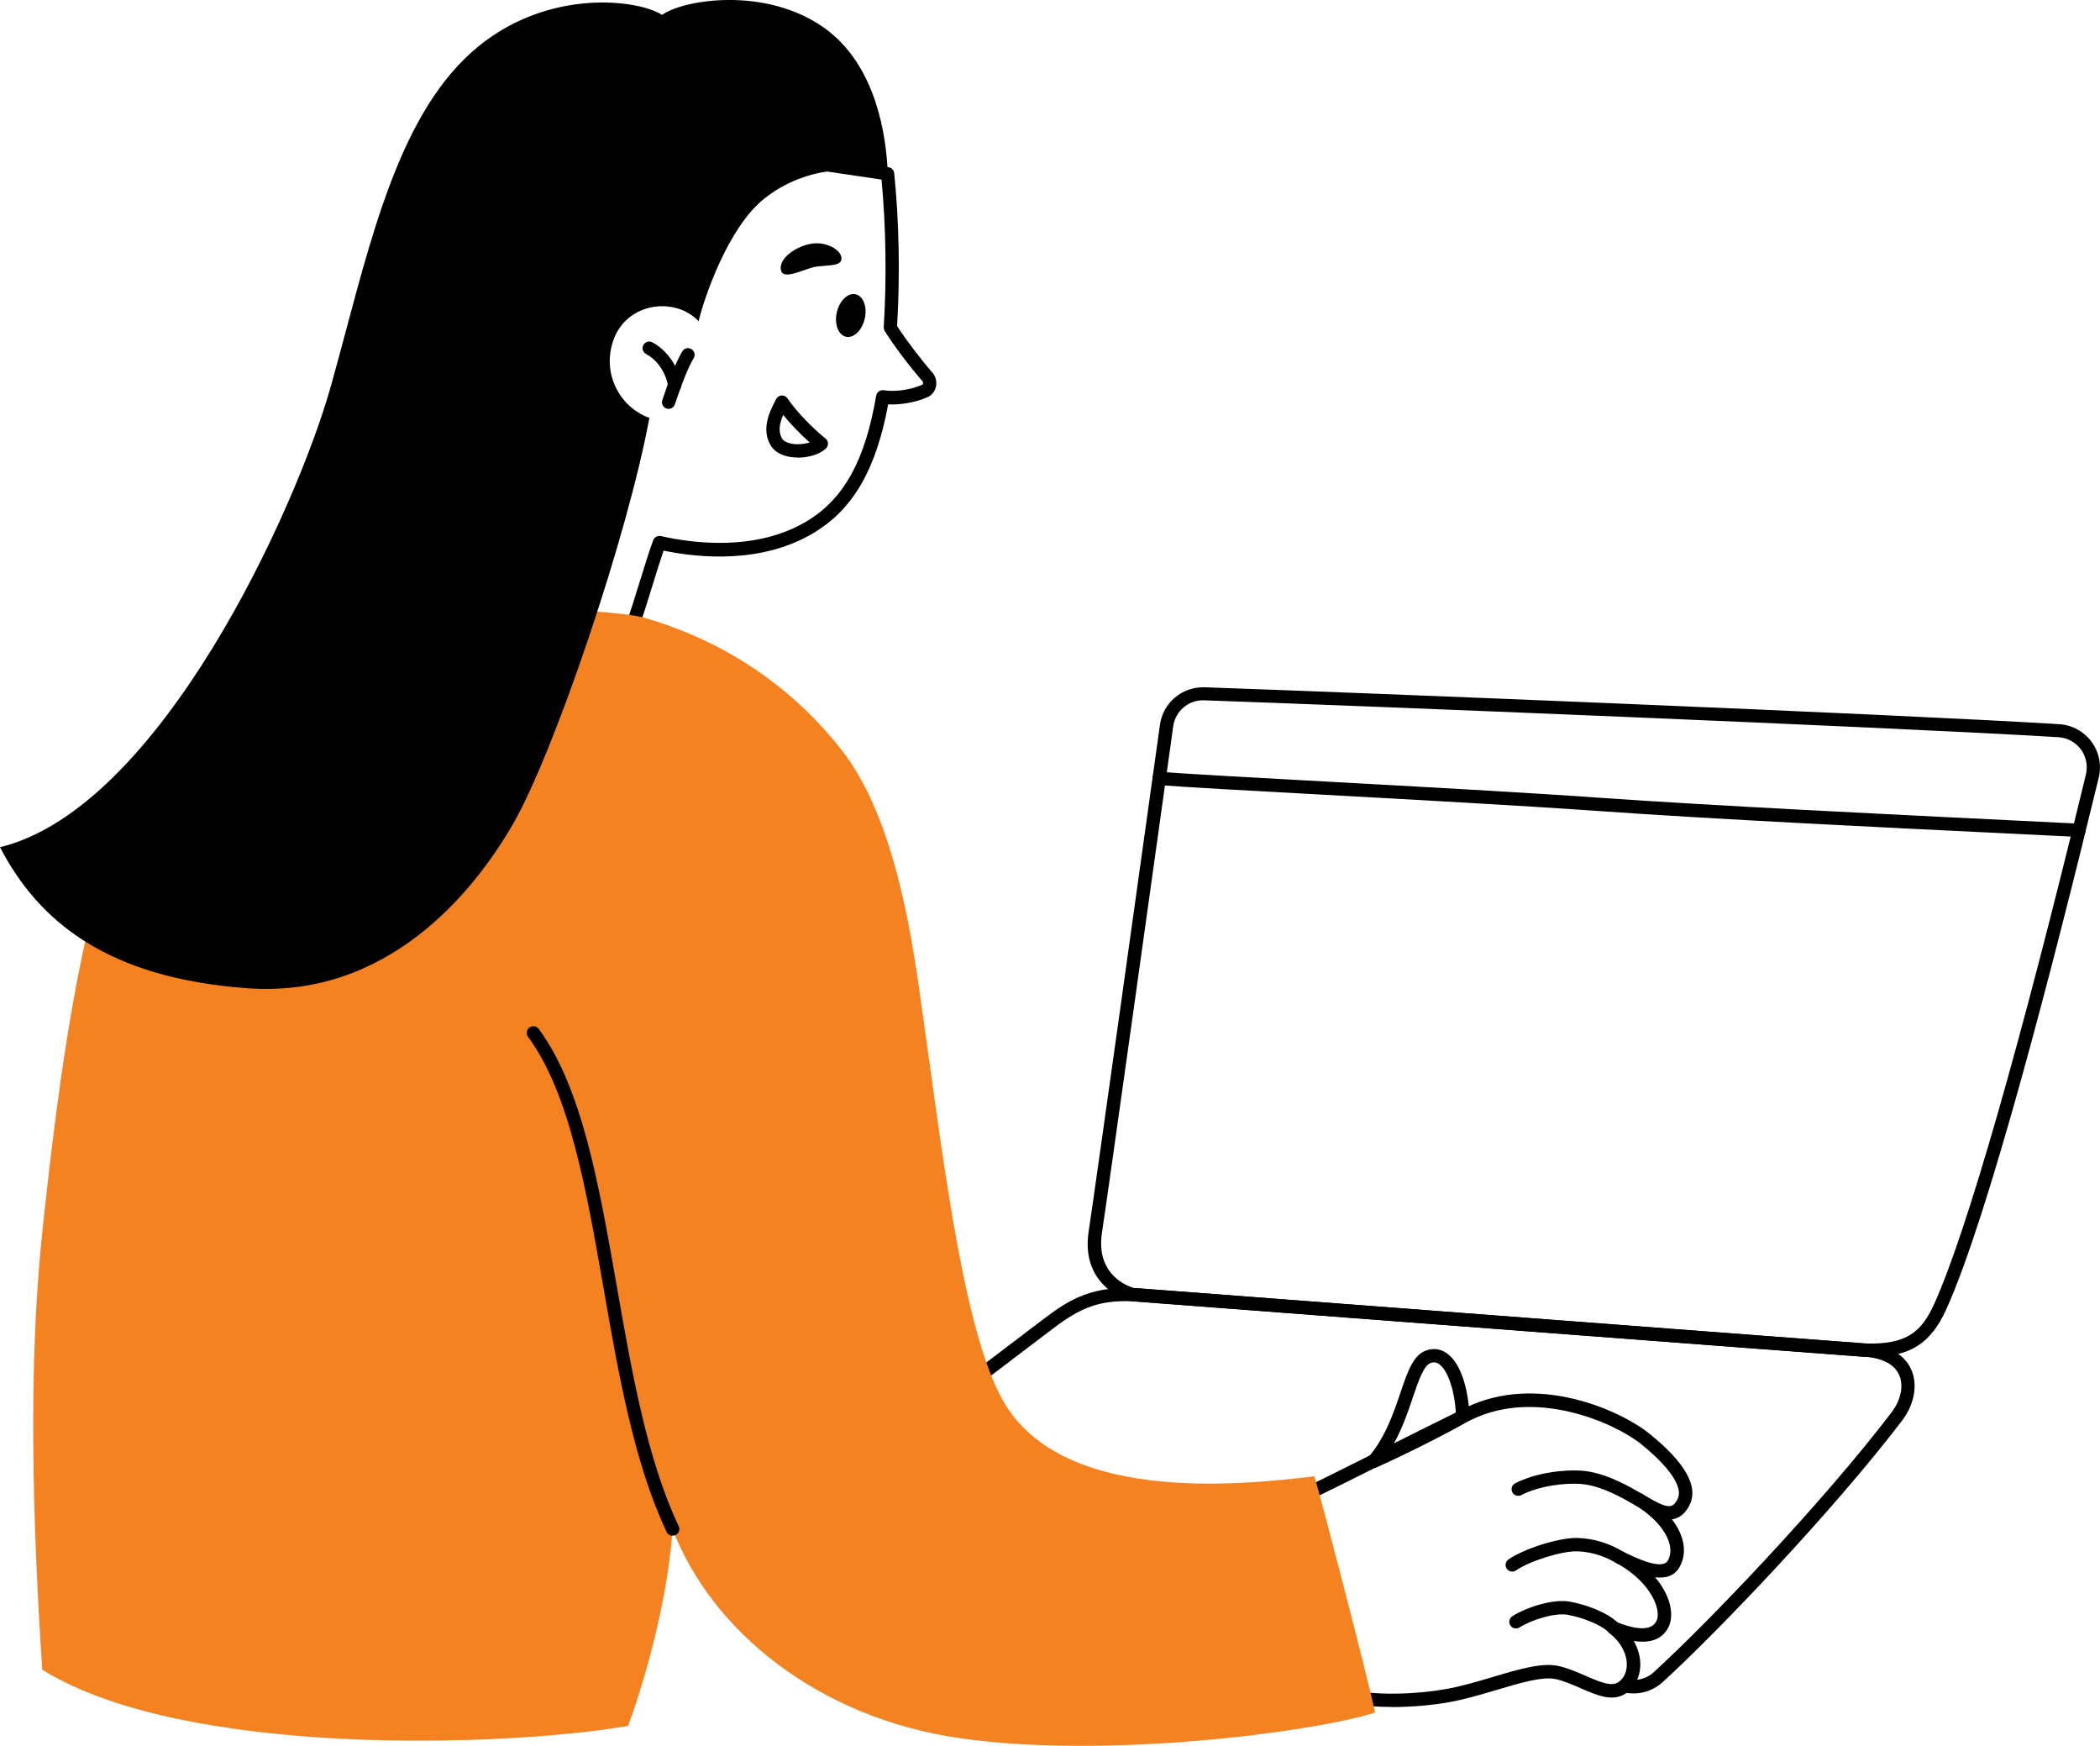
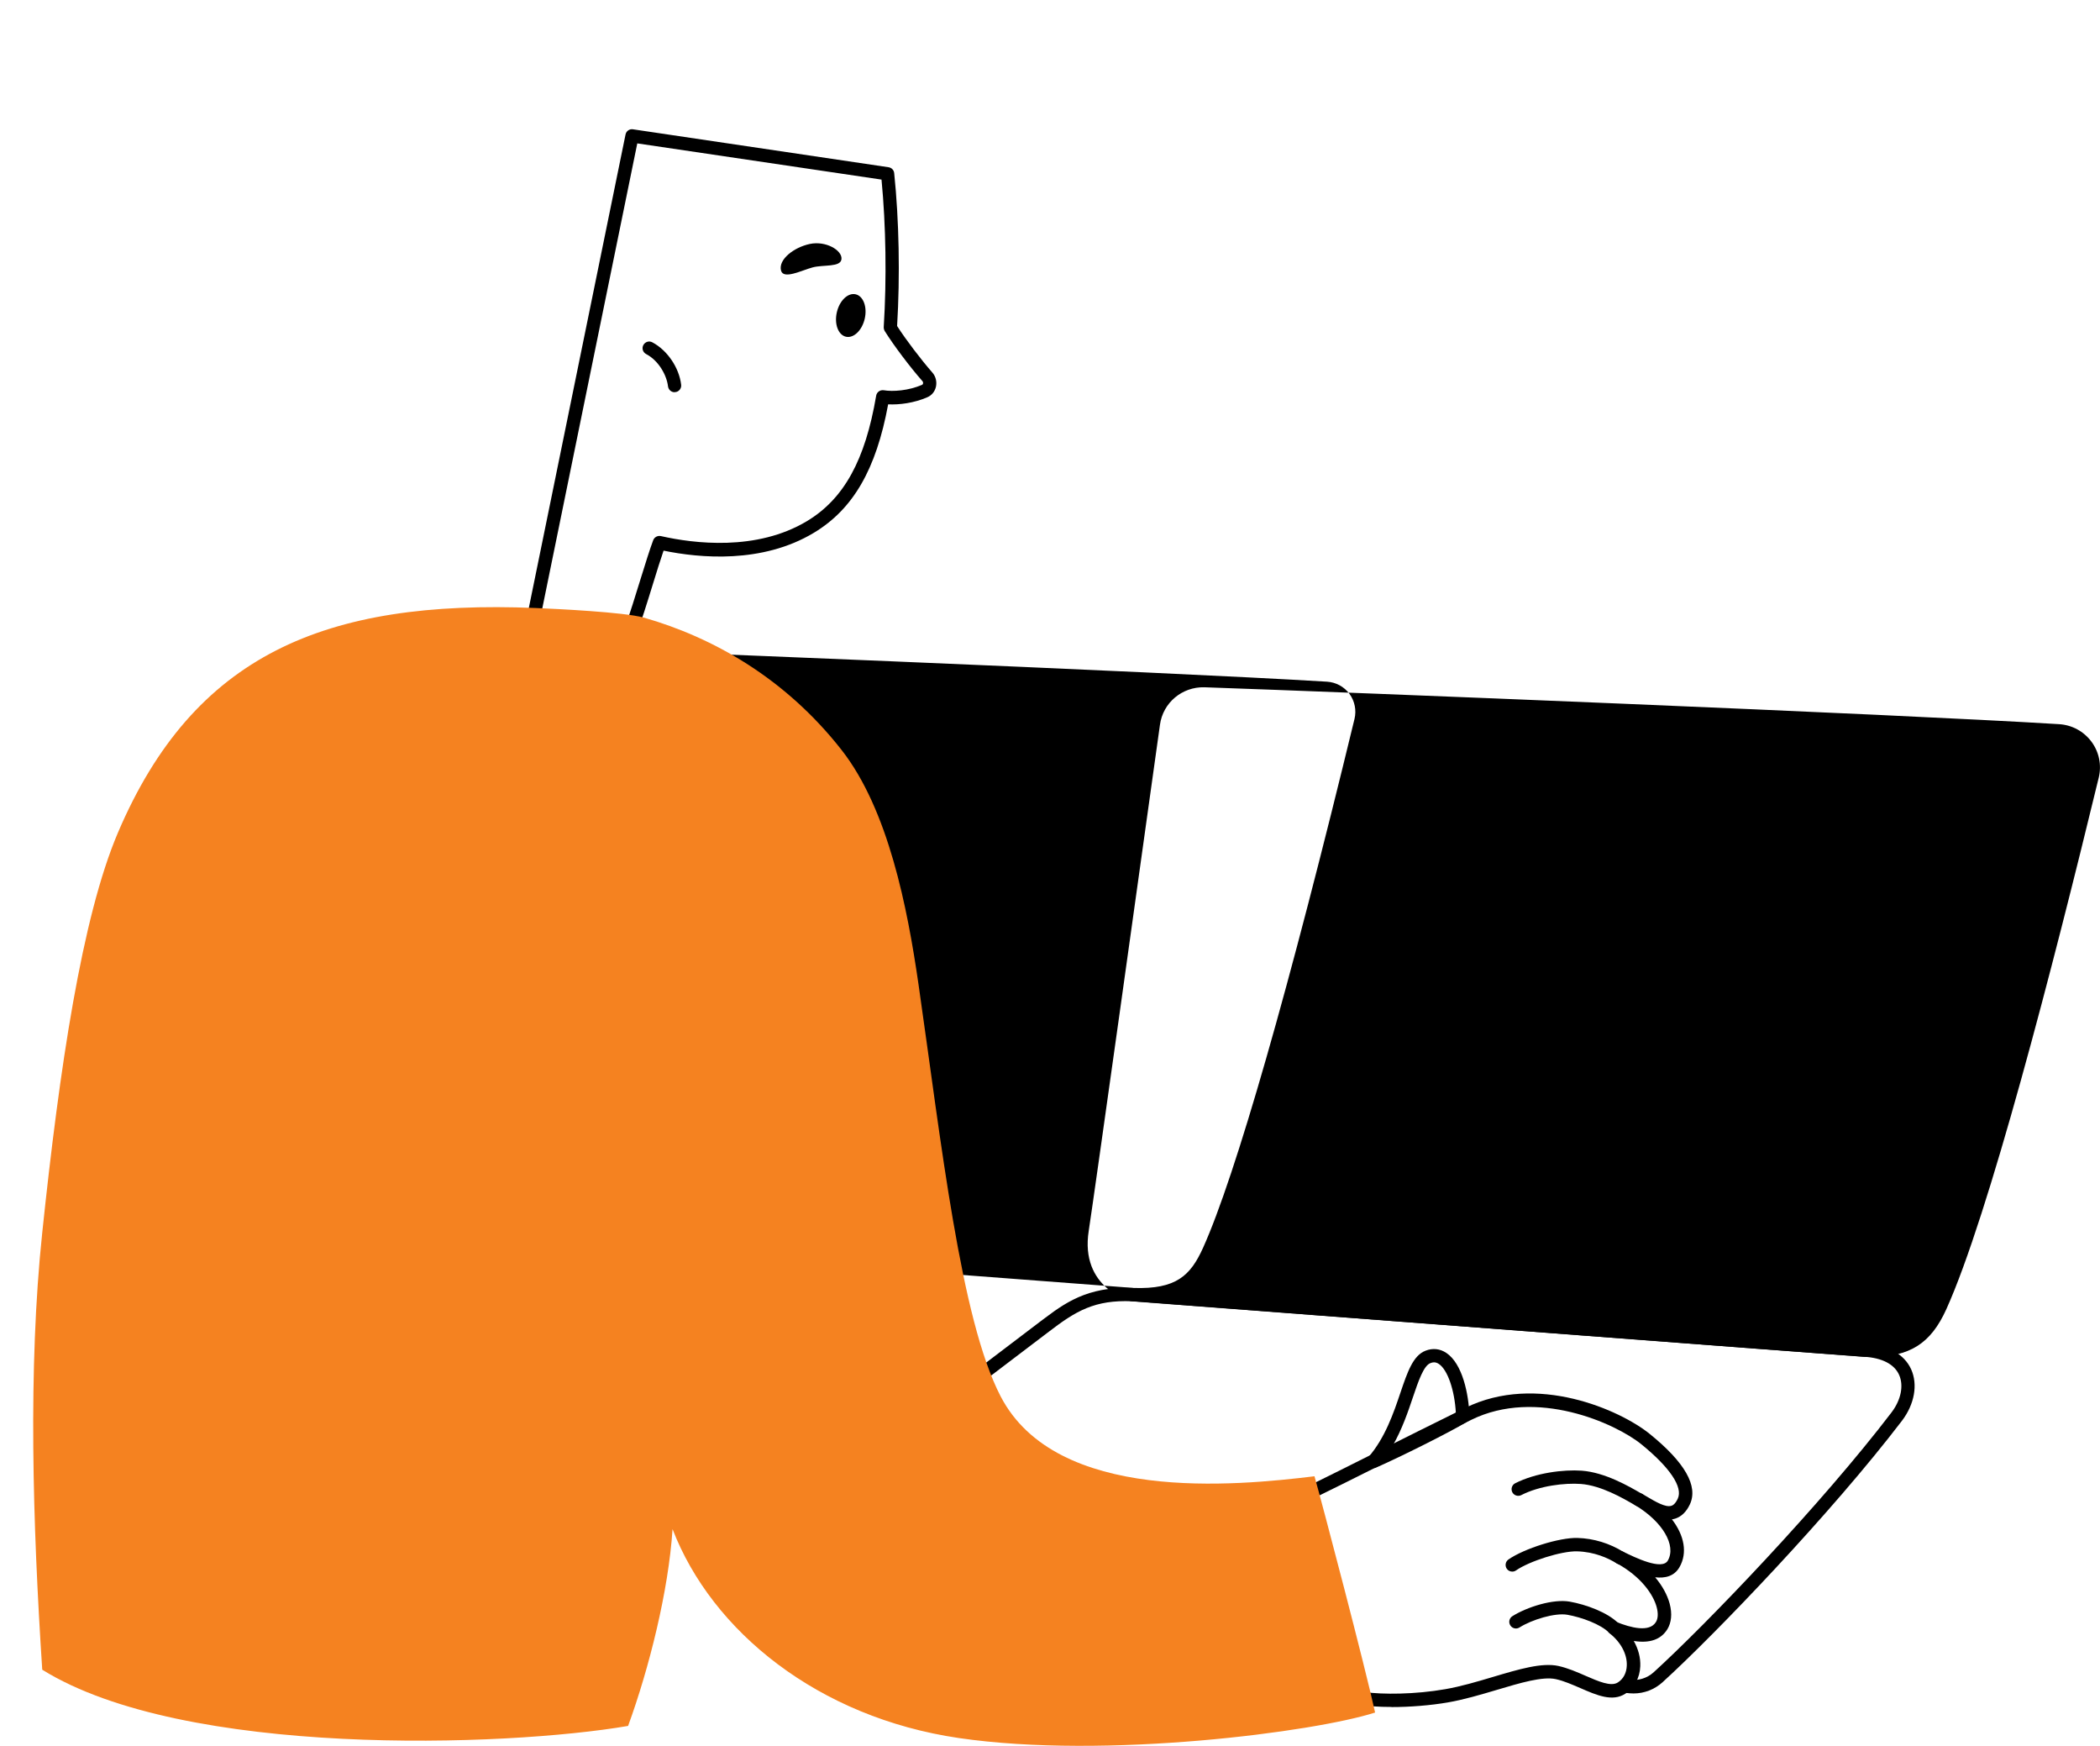
<svg xmlns="http://www.w3.org/2000/svg" id="Layer_2" viewBox="0 0 180.48 150">
  <defs>
    <style>.cls-1{fill:#000;}.cls-1,.cls-2{stroke-width:0px;}.cls-2{fill:#f58220;}</style>
  </defs>
  <g id="SmartwaresGroup_Email">
    <path class="cls-1" d="M67.23,131.8c-.22-.05-.39-.21-.44-.43-.05-.22.03-.44.2-.58,4.66-3.71,12.17-9.49,22.34-17.19l.48-.36c2.07-1.57,4.12-2.85,8.17-2.54,12.53.96,59.83,4.56,62.31,4.73,1.96.13,3.37.92,3.96,2.22.59,1.31.29,3-.79,4.42h0c-6.04,7.91-16,18.3-20.57,22.46-.69.63-1.58.97-2.5.97-.18,0-.49-.02-.68-.05l.29-1.13c.77.11,1.55-.12,2.12-.64,4.54-4.13,14.43-14.45,20.43-22.31h0c.83-1.08,1.08-2.33.66-3.25-.41-.91-1.45-1.45-3-1.55-2.48-.16-49.79-3.77-62.32-4.73-3.36-.26-5.06.54-7.39,2.31l-.48.36c-9.48,7.18-16.66,12.7-21.35,16.41M163,121.71h0,0Z" />
-     <path class="cls-1" d="M160.76,116.58c-.17,0-.35,0-.54,0l-62.93-4.77s-.06,0-.09-.01c-.04-.01-4.41-1.11-3.63-6.06h0c.47-3.03,4.62-32.7,6.12-43.47.26-1.9,1.91-3.27,3.82-3.22,12.73.44,58.93,2.28,73.46,3.17,1.11.07,2.12.62,2.78,1.51.66.89.88,2.02.62,3.09-3.98,16.43-9.49,37.68-13.09,45.65-1.34,2.97-3.14,4.12-6.52,4.12ZM97.43,110.66l62.86,4.77c3.66.12,4.88-1.06,5.96-3.44,2.78-6.16,7.41-22.3,13.02-45.45.18-.75.02-1.53-.43-2.15-.46-.62-1.16-1-1.93-1.05-14.52-.88-60.7-2.73-73.43-3.17-1.31-.05-2.47.91-2.65,2.23-1.5,10.77-5.65,40.45-6.12,43.49-.58,3.71,2.33,4.66,2.73,4.77Z" />
+     <path class="cls-1" d="M160.76,116.58c-.17,0-.35,0-.54,0l-62.93-4.77s-.06,0-.09-.01c-.04-.01-4.41-1.11-3.63-6.06h0c.47-3.03,4.62-32.7,6.12-43.47.26-1.9,1.91-3.27,3.82-3.22,12.73.44,58.93,2.28,73.46,3.17,1.11.07,2.12.62,2.78,1.51.66.89.88,2.02.62,3.09-3.98,16.43-9.49,37.68-13.09,45.65-1.34,2.97-3.14,4.12-6.52,4.12ZM97.43,110.66c3.66.12,4.88-1.06,5.96-3.44,2.78-6.16,7.41-22.3,13.02-45.45.18-.75.02-1.53-.43-2.15-.46-.62-1.16-1-1.93-1.05-14.52-.88-60.7-2.73-73.43-3.17-1.31-.05-2.47.91-2.65,2.23-1.5,10.77-5.65,40.45-6.12,43.49-.58,3.71,2.33,4.66,2.73,4.77Z" />
    <path class="cls-1" d="M119.58,146.66c-1.11,0-2.12-.07-2.87-.21-.21-.04-.38-.19-.44-.4-.73-2.46-4.4-15.44-4.87-17.37-.06-.26.06-.53.31-.65,2.19-1.06,4.47-2.21,6.89-3.42,2.16-1.08,4.61-2.31,7.34-3.65,6.14-3.02,13.32.2,15.84,2.24,3.03,2.45,4.19,4.49,3.45,6.06-.3.64-.73,1.05-1.26,1.22-.09.03-.19.05-.28.06,1.07,1.39,1.35,2.89.65,4.11-.45.78-1.23.97-2.09.87.61.72,1.04,1.5,1.25,2.28.22.85.15,1.6-.2,2.18-.55.89-1.52,1.23-2.89,1.01.39.69.59,1.43.56,2.17-.04,1-.51,1.86-1.28,2.36-1.11.72-2.45.14-3.87-.48-.7-.3-1.42-.62-2.11-.77-1.13-.25-3.05.32-5.09.93-1.38.41-2.8.83-4.18,1.07-1.51.26-3.28.4-4.84.4ZM117.27,145.38c1.54.22,4.35.21,6.96-.25,1.32-.23,2.71-.64,4.05-1.04,2.28-.68,4.24-1.26,5.66-.95.8.18,1.57.51,2.32.84,1.13.49,2.2.96,2.79.57.47-.3.74-.82.76-1.45.04-.97-.51-2.01-1.48-2.77-.22-.18-.28-.49-.14-.74.14-.25.45-.35.71-.24,1.25.51,2.85.92,3.41.02.19-.3.21-.76.07-1.28-.28-1.07-1.33-2.62-3.41-3.76-.27-.15-.38-.49-.23-.76.14-.28.48-.39.76-.25,1,.49,3.34,1.64,3.84.76.74-1.3-.45-3.33-2.77-4.73-.27-.16-.36-.51-.2-.78.16-.27.51-.36.78-.21.13.07.26.15.39.23.75.44,1.59.94,2.09.79.08-.02.32-.1.56-.61.47-.99-.68-2.69-3.13-4.68-2.24-1.81-9.02-4.85-14.61-2.1-2.72,1.34-5.17,2.57-7.33,3.65-2.26,1.13-4.41,2.21-6.48,3.22.74,2.83,3.78,13.59,4.64,16.53Z" />
    <path class="cls-1" d="M140.86,129.43c-.1,0-.2-.02-.29-.08l-.08-.04c-1.01-.59-2.89-1.68-4.63-1.81-1.37-.1-3.55.15-5.12.96-.28.14-.63.03-.77-.25-.14-.28-.03-.63.25-.77,1.78-.9,4.15-1.19,5.72-1.08,2,.15,4.03,1.33,5.12,1.96l.08.04c.27.16.37.51.21.78-.11.18-.3.28-.49.28Z" />
    <path class="cls-1" d="M129.97,135.03c-.18,0-.36-.08-.47-.24-.18-.26-.12-.62.14-.8,1.35-.94,4.4-1.9,5.94-1.85,1.39.04,2.76.46,3.96,1.21.27.17.35.52.18.79-.17.27-.52.35-.79.18-.72-.45-1.9-.99-3.39-1.03-1.32-.04-4.1.84-5.25,1.64-.1.07-.21.1-.33.1Z" />
    <path class="cls-1" d="M138.69,140.45c-.15,0-.29-.06-.4-.17-.73-.73-2.35-1.32-3.58-1.54-1.07-.19-3.06.42-4.12,1.09-.27.17-.62.09-.79-.18-.17-.27-.09-.62.18-.79,1.26-.79,3.5-1.5,4.92-1.25,1.41.25,3.25.92,4.19,1.86.22.22.22.58,0,.81-.11.11-.26.17-.41.17Z" />
    <path class="cls-1" d="M118.04,126.13c-.18,0-.35-.08-.46-.23-.16-.22-.15-.51.03-.71,1.43-1.65,2.16-3.79,2.74-5.51.61-1.8,1.09-3.22,2.17-3.63.62-.24,1.24-.17,1.78.19,1.38.92,1.93,3.51,1.99,5.45,0,.21-.1.4-.28.51-1.47.89-5.87,3.08-7.74,3.89-.07.03-.15.05-.23.05ZM123.25,117.05c-.1,0-.21.02-.32.07-.58.22-1.03,1.54-1.5,2.93-.42,1.25-.92,2.72-1.71,4.11,1.87-.9,4.23-2.09,5.4-2.77-.11-1.96-.71-3.7-1.46-4.2-.14-.09-.27-.14-.42-.14Z" />
-     <path class="cls-1" d="M178.68,71.91s-.02,0-.03,0c-1.52-.08-3.47-.17-5.71-.28-10.21-.49-25.63-1.24-35.59-1.95-6.53-.46-15.62-.96-23.65-1.4-6.39-.35-11.91-.65-14.13-.83-.31-.03-.55-.3-.52-.62.03-.31.3-.55.62-.52,2.2.18,7.71.48,14.1.83,8.03.44,17.14.94,23.67,1.4,9.95.7,25.36,1.45,35.56,1.95,2.24.11,4.19.2,5.71.28.32.02.56.28.54.6-.02.31-.27.54-.57.54Z" />
    <path class="cls-1" d="M54.16,54.86s-.05,0-.08,0c-2.44-.33-8.26-1.06-8.32-1.07-.16-.02-.3-.1-.39-.23-.09-.13-.13-.29-.1-.45l8.49-41.55c.06-.3.34-.5.64-.45l21.97,3.26c.26.04.46.25.48.51.42,4.05.51,8.82.25,13.13.74,1.16,2.05,2.88,3.03,4h0c.29.33.4.78.31,1.21-.09.41-.36.75-.74.91-1.14.5-2.42.66-3.37.61-1.03,5.59-3.01,9.01-6.39,11.04-4.44,2.67-9.81,2.17-12.91,1.53-.25.72-.58,1.77-.92,2.88-.5,1.62-1.02,3.3-1.43,4.34-.09.22-.3.36-.53.36ZM46.52,52.73c1.46.19,5.17.66,7.27.93.36-1,.81-2.44,1.24-3.84.43-1.39.84-2.7,1.11-3.41.1-.26.38-.41.66-.35,2.83.64,8.22,1.32,12.56-1.29,3.17-1.91,5-5.23,5.94-10.77.05-.31.34-.52.66-.47.77.13,2.13.04,3.29-.47.05-.02.07-.08.08-.11,0-.03.02-.12-.05-.2-1.07-1.21-2.49-3.1-3.24-4.3-.06-.1-.09-.22-.09-.34.26-4.14.19-8.73-.19-12.68l-20.99-3.11-8.26,40.42Z" />
    <path class="cls-1" d="M67.12,23.23c.19.82,1.77,0,2.7-.25.94-.26,2.44.01,2.5-.73.06-.75-1.35-1.58-2.72-1.29-1.37.29-2.71,1.33-2.48,2.27Z" />
    <ellipse class="cls-1" cx="73.12" cy="27.1" rx="1.87" ry="1.23" transform="translate(30.39 92.34) rotate(-77.11)" />
-     <path class="cls-1" d="M68.57,39.31c-.2,0-.4-.01-.59-.04-.84-.12-1.47-.49-1.78-1.06-.81-1.45.02-3,.51-3.93.09-.18.28-.29.48-.3.2,0,.39.09.5.26.73,1.11,2.23,2.62,3.25,3.43.13.1.21.25.22.42,0,.16-.05.32-.17.44-.49.48-1.46.79-2.42.79ZM67.31,35.65c-.31.72-.45,1.4-.11,2.01.13.24.48.41.94.48.5.07,1.04,0,1.45-.12-.75-.67-1.61-1.54-2.28-2.37Z" />
-     <path class="cls-1" d="M57.46,35.13c-.06,0-.12,0-.18-.03-.3-.1-.46-.42-.36-.72.67-2.02,1.22-3.35,1.72-4.19.16-.27.51-.36.78-.2.27.16.36.51.2.78-.46.77-.97,2.03-1.62,3.97-.08.24-.3.39-.54.39Z" />
    <path class="cls-1" d="M57.98,33.7c-.29,0-.53-.21-.57-.51-.11-.94-.79-2.2-1.88-2.77-.28-.15-.39-.49-.24-.77.15-.28.49-.39.77-.24,1.29.68,2.31,2.18,2.48,3.65.04.31-.19.6-.5.63-.02,0-.04,0-.07,0Z" />
    <path class="cls-2" d="M55.32,53.06c5.95,1.7,12.17,5.2,17.01,11.38,4.02,5.13,5.66,13.57,6.61,20.14,1.96,13.6,3.61,28.74,7.05,35.38,4.78,9.23,20.22,7.7,26.98,6.88.66,2.31,4.39,16.51,5.21,20.3-5.11,1.65-23.13,4.04-35.78,2.19-12.07-1.77-21.21-9.15-24.6-17.95-.34,5.28-2.01,11.96-3.82,16.91-10.55,1.81-38.15,2.75-50.35-4.83-.82-12.53-1.23-25.89,0-37.55,1.48-14.1,3.4-27.09,6.51-34.38,6.51-15.25,17.76-20.04,35.9-19.29,1.71.07,7.6.35,9.27.82Z" />
-     <path class="cls-1" d="M76.3,14.92c-.12-3.17-.97-9.36-5.5-12.55-5.03-3.55-12.07-2.41-13.9-1.09-2.16-1.4-10.65-2.43-16.95,3.75-6.31,6.18-8.53,17.5-11.5,28.1S13.73,69.46,0,72.79c3.34,6.43,9.27,11.25,21.27,12.12,11.99.87,19.41-8.16,22.88-14.22,3.46-6.06,9.77-24.55,11.66-34.79-2.22-.74-4.14-3.47-3.13-6.57,1.09-3.34,5.31-3.9,7.36-1.73.49-2.06,2.54-8.03,5.59-10.49,3.63-2.93,8.08-2.8,10.68-2.18Z" />
-     <path class="cls-1" d="M57.81,131.95c-.21,0-.42-.12-.52-.33-2.79-5.9-4.13-13.53-5.41-20.9-1.51-8.63-2.93-16.79-6.5-21.64-.19-.25-.13-.61.12-.8.26-.19.61-.13.8.12,3.73,5.07,5.17,13.35,6.71,22.12,1.28,7.3,2.59,14.84,5.32,20.61.14.29.01.63-.27.76-.08.04-.16.05-.24.05Z" />
  </g>
</svg>